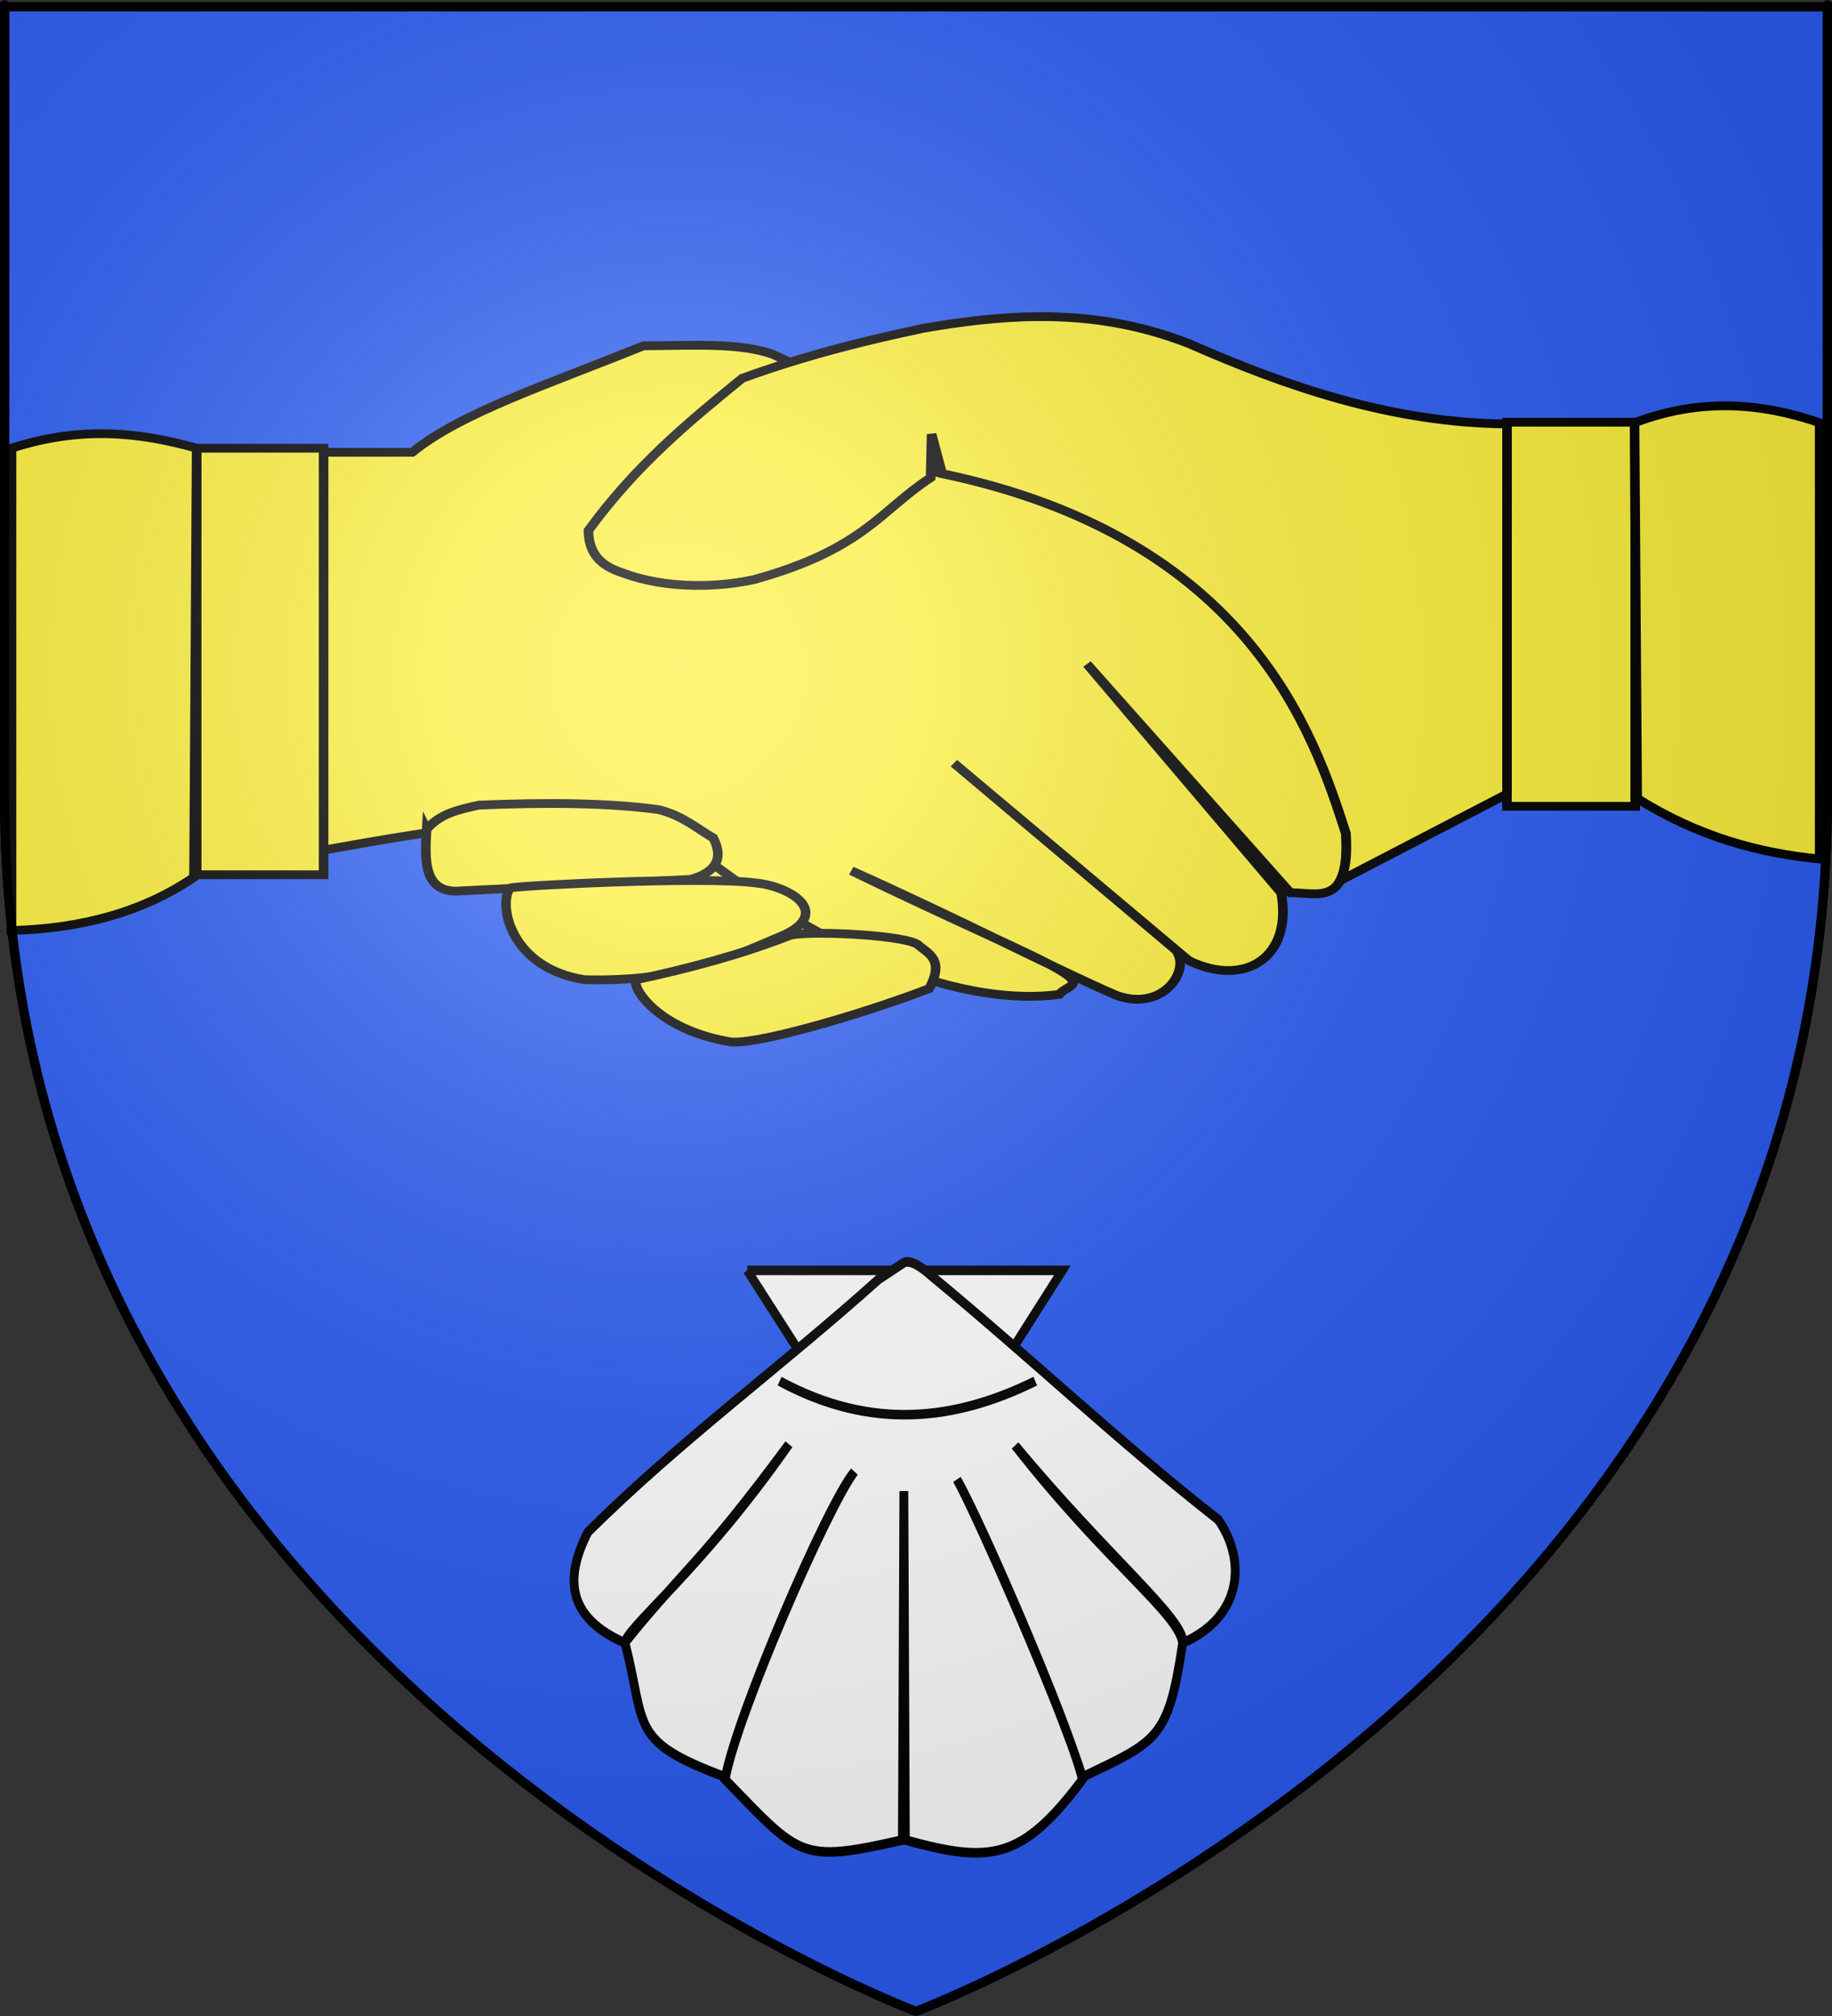
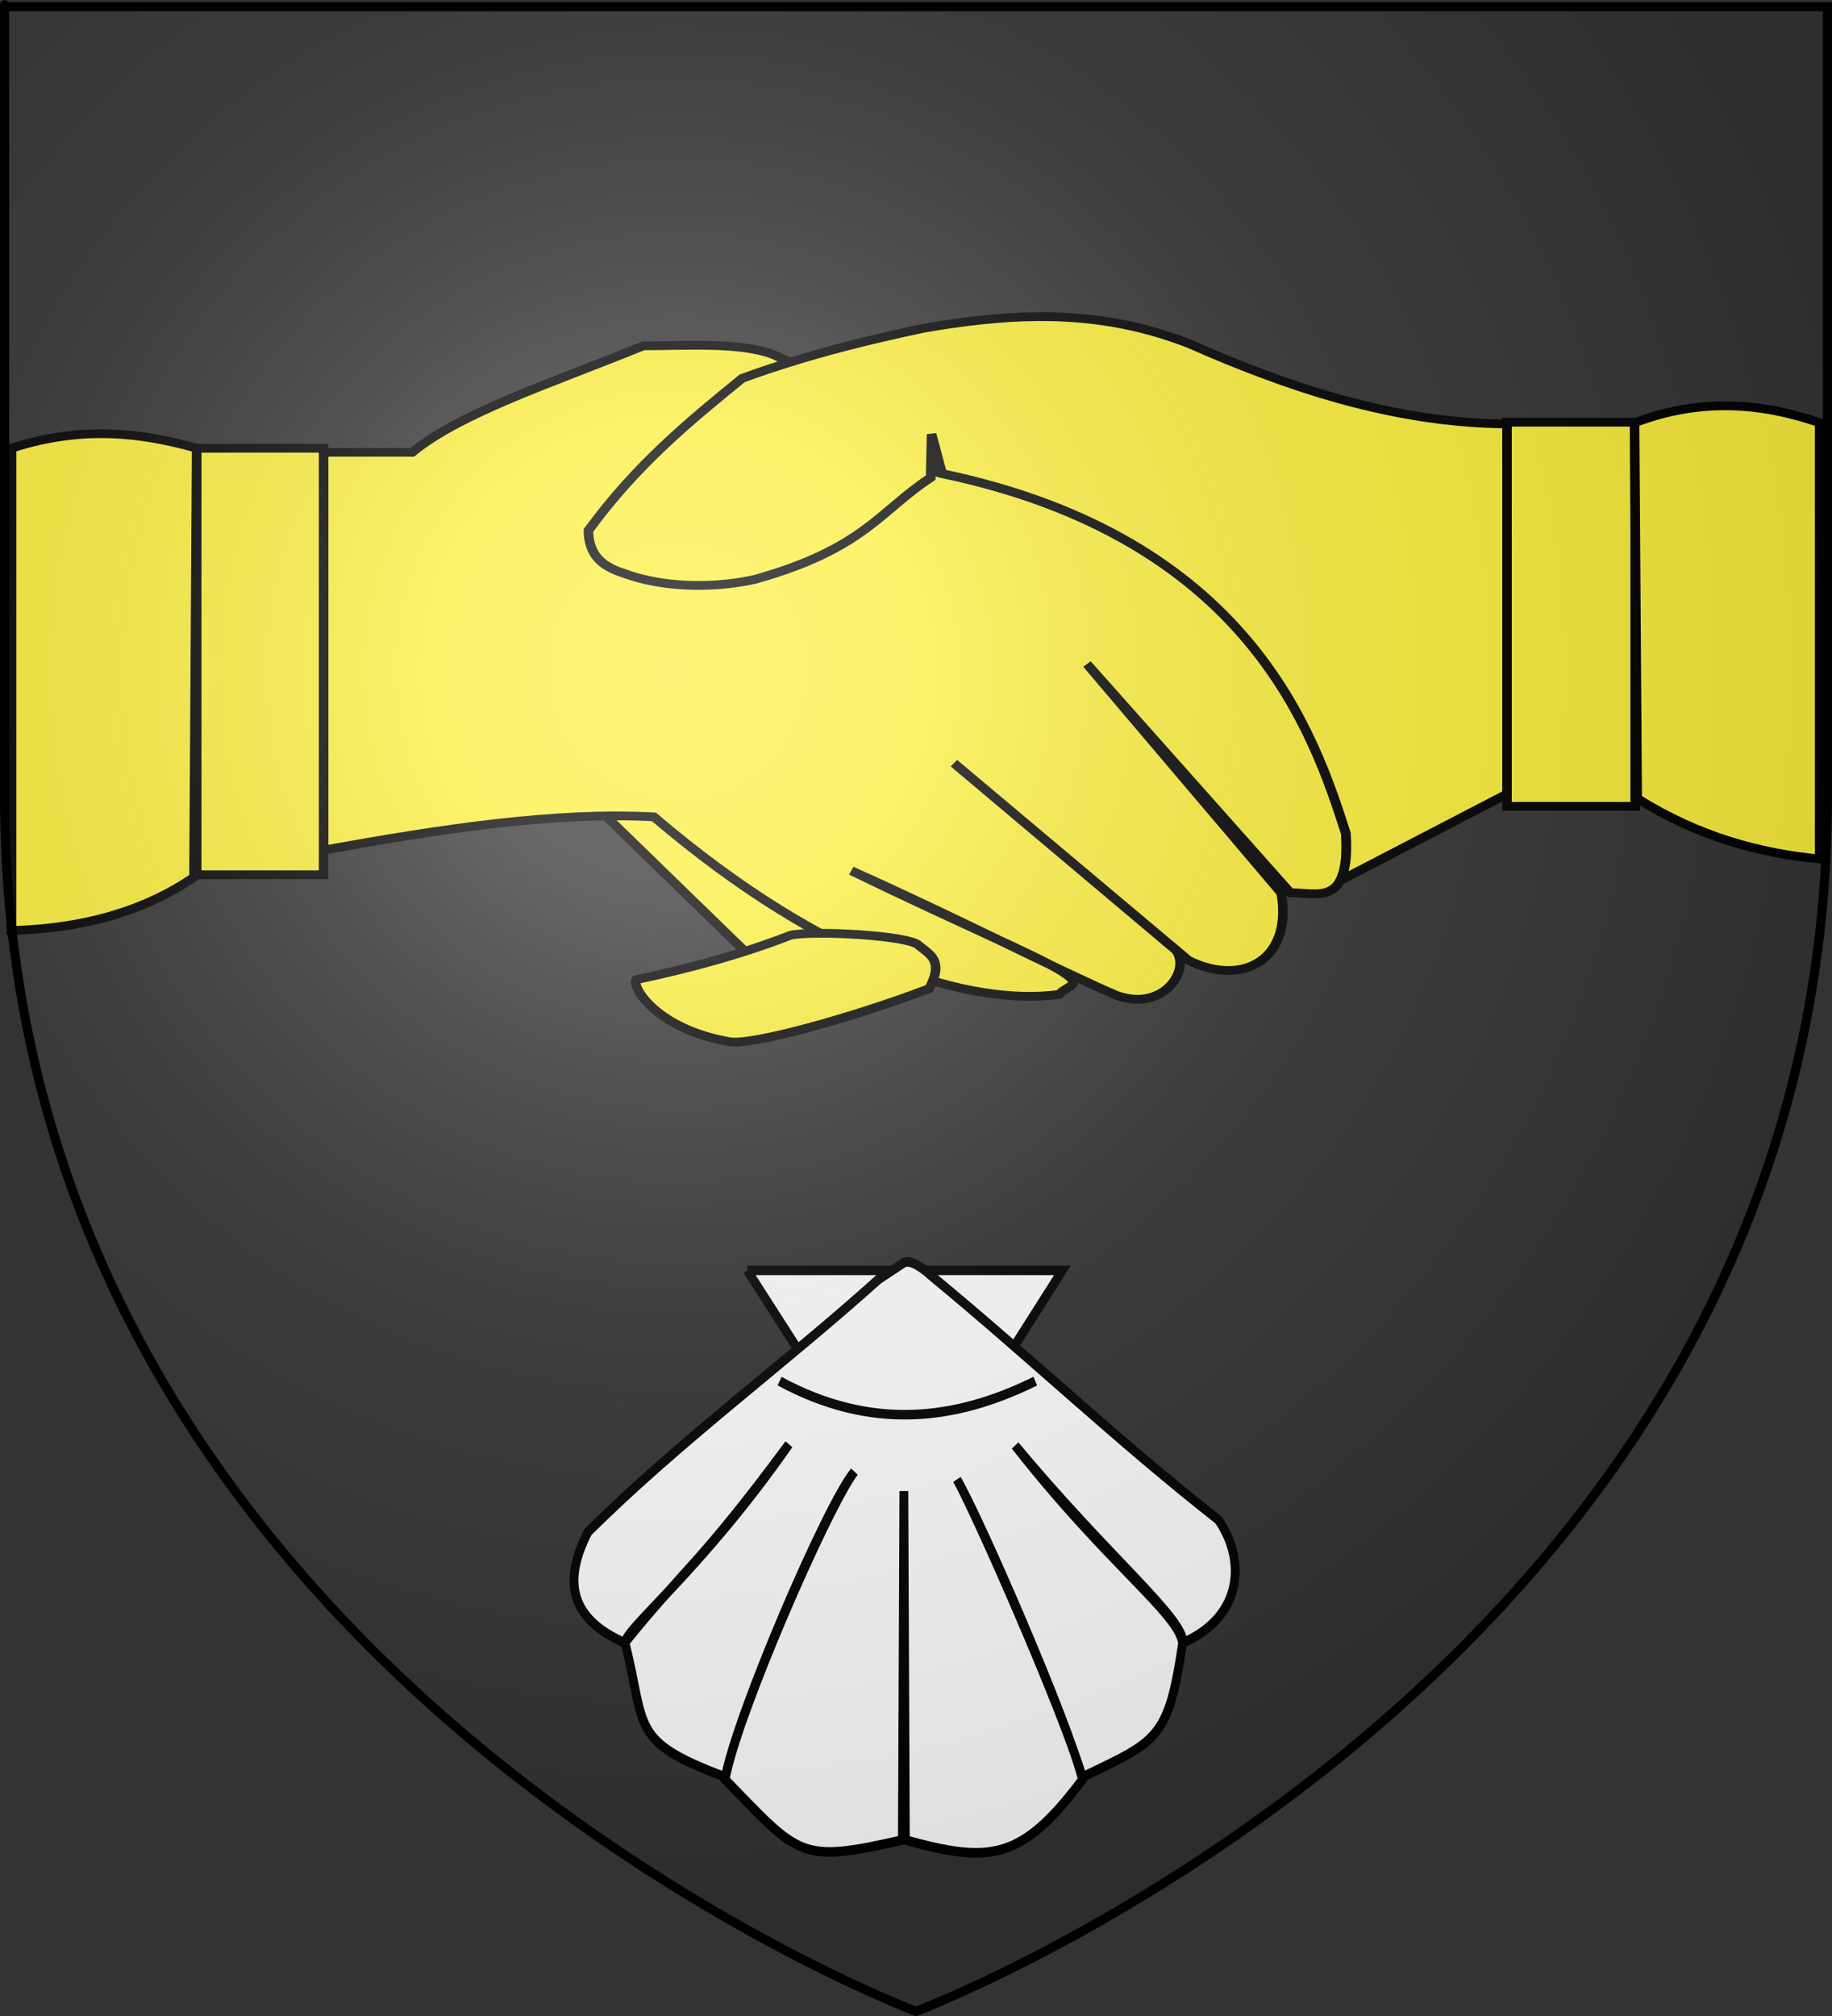
<svg xmlns="http://www.w3.org/2000/svg" xmlns:ns1="http://sodipodi.sourceforge.net/DTD/sodipodi-0.dtd" xmlns:ns2="http://www.inkscape.org/namespaces/inkscape" xmlns:xlink="http://www.w3.org/1999/xlink" height="660" width="600" version="1.0" id="svg2" ns1:version="0.32" ns2:version="0.91 r13725" ns1:docname="Blason_ville_fr_Moutiers-les-Mauxfaits_(Vendée).svg" ns2:export-filename="/Users/olivier/Desktop/Blason Rouge/Blason_Vide_3D.png" ns2:export-xdpi="144" ns2:export-ydpi="144">
  <rect width="100%" height="100%" fill="#333333" stroke="none" />
  <ns1:namedview ns2:window-height="719" ns2:window-width="1024" ns2:pageshadow="2" ns2:pageopacity="0.0" guidetolerance="10.0" gridtolerance="10.0" objecttolerance="10.0" borderopacity="1.0" bordercolor="#666666" pagecolor="#ffffff" id="base" showgrid="false" height="660px" ns2:zoom="0.78401462" ns2:cx="300" ns2:cy="329.61028" ns2:window-x="-4" ns2:window-y="0" ns2:current-layer="layer4" ns2:window-maximized="0" />
  <desc id="desc4">Flag of Canton of Valais (Wallis)</desc>
  <defs id="defs6">
    <linearGradient id="linearGradient2893">
      <stop style="stop-color:white;stop-opacity:0.314;" offset="0" id="stop2895" />
      <stop id="stop2897" offset="0.19" style="stop-color:white;stop-opacity:0.251;" />
      <stop style="stop-color:#6b6b6b;stop-opacity:0.125;" offset="0.6" id="stop2901" />
      <stop style="stop-color:black;stop-opacity:0.125;" offset="1" id="stop2899" />
    </linearGradient>
    <radialGradient ns2:collect="always" xlink:href="#linearGradient2893" id="radialGradient3163" gradientUnits="userSpaceOnUse" gradientTransform="matrix(1.353,0,0,1.349,-77.629,-85.747)" cx="221.445" cy="226.331" fx="221.445" fy="226.331" r="300" />
  </defs>
  <g ns2:groupmode="layer" id="layer3" ns2:label="Fond écu" style="display:inline" ns1:insensitive="true">
-     <path id="path2855" style="fill:#2b5df2;fill-opacity:1;fill-rule:evenodd;stroke:#000000;stroke-width:3;stroke-linecap:butt;stroke-linejoin:miter;stroke-miterlimit:4;stroke-dasharray:none;stroke-opacity:1" d="m 300,658.5 c 0,0 298.5,-112.32 298.5,-397.772 0,-285.452 0,-258.552 0,-258.552 l -597,0 0,258.552 C 1.5,546.18 300,658.5 300,658.5 Z" ns1:nodetypes="cccccc" ns2:connector-curvature="0" />
-   </g>
+     </g>
  <g ns2:groupmode="layer" id="layer4" ns2:label="Meubles">
    <g style="display:inline;stroke:#000000;stroke-opacity:1;stroke-width:2.608;stroke-miterlimit:4;stroke-dasharray:none" id="g6454" transform="matrix(1.202,0,0,1.101,-60.73,-140.919)">
      <path id="path5558" d="m 195.159,348.998 68.88,73.054 138.803,-51.138 -69.923,-70.967 -137.759,49.051 z" style="fill:#fcef3c;fill-opacity:1;fill-rule:evenodd;stroke:#000000;stroke-width:2.608;stroke-linecap:butt;stroke-linejoin:miter;stroke-opacity:1;stroke-miterlimit:4;stroke-dasharray:none" ns2:connector-curvature="0" />
      <path id="path6470" style="fill:#fcef3c;fill-opacity:1;fill-rule:evenodd;stroke:#000000;stroke-width:2.608;stroke-linecap:butt;stroke-linejoin:miter;stroke-miterlimit:4;stroke-dasharray:none;stroke-opacity:1" d="m 137.665,262.484 25.186,0 c 13.262,-11.753 36.319,-19.903 62.964,-31.657 12.651,-0.058 26.246,-1.06 35.26,2.519 l 27.704,14.027 12.593,20.148 c 88.905,17.74 106.982,78.161 115.853,108.298 1.32,22.123 -7.819,17.516 -15.111,17.63 l -55.408,-68.001 52.89,68.001 c 3.262,19.433 -10.119,28.213 -25.186,20.148 l -63.975,-58.68 60.459,55.581 c 4.271,5.966 -3.523,18.493 -16.158,13.471 -16.593,-7.794 -43.991,-23.313 -72.244,-37.064 27.216,14.473 49.421,24.737 56.666,29.479 7.391,4.838 1.976,4.514 -0.007,7.288 -23.714,3.555 -62.971,-8.652 -110.439,-52.77 -27.05,-1.622 -58.401,3.639 -90.411,9.955 l -0.634,-118.372 z" ns2:connector-curvature="0" />
-       <path id="path6452" style="fill:#fcef3c;fill-opacity:1;fill-rule:evenodd;stroke:#000000;stroke-width:2.608;stroke-linecap:butt;stroke-linejoin:miter;stroke-miterlimit:4;stroke-dasharray:none;stroke-opacity:1" d="m 166.769,374.544 c -0.549,9.327 -0.724,18.28 7.9,18.434 l 64.079,-3.511 c 6.277,-1.982 9.213,-5.635 6.145,-12.289 -4.677,-2.961 -8.205,-6.559 -14.834,-8.435 -13.578,-2.033 -30.43,-2.196 -49.042,-1.353 -5.72,1.4 -10.366,2.439 -14.248,7.155 z" ns2:connector-curvature="0" />
      <rect id="rect6492" style="fill:#fcef3c;fill-opacity:1;fill-rule:evenodd;stroke:#000000;stroke-width:2.608;stroke-linejoin:miter;stroke-miterlimit:4;stroke-dasharray:none;stroke-opacity:1" y="261.274" x="104.11" height="126.83" width="34.59" />
      <path id="path7379" style="fill:#fcef3c;fill-opacity:1;fill-rule:evenodd;stroke:#000000;stroke-width:2.608;stroke-linecap:butt;stroke-linejoin:miter;stroke-miterlimit:4;stroke-dasharray:none;stroke-opacity:1" d="m 104.11,261.274 c -15.252,-4.688 -31.376,-6.761 -50.444,0 l 0,143.405 c 19.409,-0.56 36.079,-5.686 49.723,-15.854 l 0.721,-127.551 z" ns2:connector-curvature="0" />
      <rect id="rect8266" style="fill:#fcef3c;fill-opacity:1;fill-rule:evenodd;stroke:#000000;stroke-width:2.608;stroke-linejoin:miter;stroke-miterlimit:4;stroke-dasharray:none;stroke-opacity:1" transform="scale(-1,1)" y="253.531" x="-496.067" height="114.213" width="34.944" />
      <path id="path6432" style="fill:#fcef3c;fill-opacity:1;fill-rule:evenodd;stroke:#000000;stroke-width:2.608;stroke-linecap:butt;stroke-linejoin:miter;stroke-miterlimit:4;stroke-dasharray:none;stroke-opacity:1" d="m 333.324,222.142 c -10.532,0.08 -21.009,1.525 -31.436,3.511 -10.77,2.52 -21.659,5.291 -33.032,9.016 -5.251,1.72 -10.627,3.627 -16.117,5.824 -14.597,12.97 -28.903,25.82 -41.888,45.239 0.087,7.032 3.454,10.54 9.335,12.606 12.363,5.087 26.981,4.202 36.064,1.915 29.685,-9.052 34.099,-20.429 47.872,-30.239 l 0,-1.835 0.239,-11.09 2.872,11.729 c 83.799,19.188 101.355,77.539 110.026,106.994 0.422,7.07 -0.283,11.406 -1.596,14.042 l 45.479,-25.771 0,-110.026 c -31.337,-0.302 -60.189,-11.16 -86.569,-23.856 -14.038,-5.997 -27.708,-8.161 -41.25,-8.058 z" ns2:connector-curvature="0" />
-       <path id="path6454" style="fill:#fcef3c;fill-opacity:1;fill-rule:evenodd;stroke:#000000;stroke-width:2.608;stroke-linecap:butt;stroke-linejoin:miter;stroke-miterlimit:4;stroke-dasharray:none;stroke-opacity:1" d="m 189.502,392.056 c -3.224,4.662 -0.197,23.71 20.279,27.256 27.42,0.69 40.471,-7.022 54.13,-13.213 13.138,-6.437 2.633,-14.586 -7.9,-15.618 -14.413,-1.912 -64.937,0.847 -66.509,1.575 z" ns2:connector-curvature="0" />
      <path id="path6456" style="fill:#fcef3c;fill-opacity:1;fill-rule:evenodd;stroke:#000000;stroke-width:2.608;stroke-linecap:butt;stroke-linejoin:miter;stroke-miterlimit:4;stroke-dasharray:none;stroke-opacity:1" d="m 223.826,419.312 c -1.187,2.374 5.815,14.737 25.456,18.434 6.069,1.211 34.096,-7.319 54.423,-15.8 3.958,-8.096 0.474,-9.968 -2.723,-12.717 -2.057,-3.107 -28.998,-4.639 -35.045,-3.151 -13.499,5.756 -27.655,9.872 -42.111,13.234 z" ns2:connector-curvature="0" />
      <path id="path8268" style="fill:#fcef3c;fill-opacity:1;fill-rule:evenodd;stroke:#000000;stroke-width:2.608;stroke-linecap:butt;stroke-linejoin:miter;stroke-miterlimit:4;stroke-dasharray:none;stroke-opacity:1" d="m 495.89,253.708 c 17.874,-7.416 34.487,-6.005 50.444,0 l 0,129.713 c -16.574,-1.755 -33.149,-6.679 -49.723,-18.016 l -0.721,-111.697 z" ns2:connector-curvature="0" />
    </g>
    <g id="g2018" transform="matrix(1.299,0,0,1.412,36.771,213.643)" style="display:inline;fill:#ffffff;fill-opacity:1;stroke:#000000;stroke-width:2.215;stroke-miterlimit:4;stroke-dasharray:none;stroke-opacity:1">
      <path ns1:nodetypes="ccccc" id="path1900" d="m 160.088,143.239 39.926,57.313 39.535,-57.313 -40.384,0 -39.078,0 z" style="fill:#ffffff;fill-opacity:1;fill-rule:evenodd;stroke:#000000;stroke-width:2.215;stroke-linecap:butt;stroke-linejoin:miter;stroke-miterlimit:4;stroke-dasharray:none;stroke-opacity:1" ns2:connector-curvature="0" />
      <path ns1:nodetypes="ccccccccccccccccccccc" id="path2792" d="m 193.205,145.317 c -24.414,20.159 -49.987,37.339 -73.277,58.592 -6.371,11.439 -4.51,20.095 9.277,25.69 14.759,-16.923 18.769,-17.904 41.384,-46.036 -22.423,29.559 -41.451,42.844 -41.29,46.098 5.381,19.66 0.988,22.705 25.281,31.062 2.901,-14.41 25.627,-63.191 32.518,-70.813 -6.737,8.182 -29.756,56.595 -32.581,71.376 18.946,17.92 18.758,19.451 44.688,14.031 l 0.375,-80.91 0.375,80.91 c 21.424,5.42 29.314,4.79 44.656,-14.031 -3.592,-13.245 -25.625,-59.965 -31.648,-69.574 4.754,7.79 26.431,52.995 31.617,69.012 18.888,-8.358 21.702,-8.699 25.281,-31.062 -1.024,-6.998 -18.883,-18.38 -42.223,-45.815 23.118,25.668 42.651,40.11 42.316,45.753 15.187,-6.163 15.882,-19.269 8.924,-28.525 -25.178,-18.144 -47.188,-37.479 -72.368,-56.59 0,0 -4.642,-4.098 -6.931,-3.041 l -6.375,3.875 z" style="fill:#ffffff;fill-opacity:1;fill-rule:evenodd;stroke:#000000;stroke-width:2.215;stroke-linecap:butt;stroke-linejoin:miter;stroke-miterlimit:4;stroke-dasharray:none;stroke-opacity:1" ns2:connector-curvature="0" />
      <path ns1:nodetypes="cc" id="path3686" d="m 168.248,168.921 c 23.134,11.519 44.287,9.173 64.465,0" style="fill:#ffffff;fill-opacity:1;fill-rule:evenodd;stroke:#000000;stroke-width:2.215;stroke-linecap:butt;stroke-linejoin:miter;stroke-miterlimit:4;stroke-dasharray:none;stroke-opacity:1" ns2:connector-curvature="0" />
    </g>
  </g>
  <g ns2:groupmode="layer" id="layer2" ns2:label="Reflet final" ns1:insensitive="true">
    <path ns1:nodetypes="cccccc" d="M 300,658.5 C 300,658.5 598.5,546.18 598.5,260.728 C 598.5,-24.723 598.5,2.176 598.5,2.176 L 1.5,2.176 L 1.5,260.728 C 1.5,546.18 300,658.5 300,658.5 z " style="opacity:1;fill:url(#radialGradient3163);fill-opacity:1;fill-rule:evenodd;stroke:none;stroke-width:1px;stroke-linecap:butt;stroke-linejoin:miter;stroke-opacity:1" id="path2875" ns2:export-xdpi="144" ns2:export-ydpi="144" />
  </g>
  <g ns2:groupmode="layer" id="layer1" ns2:label="Contour final" ns1:insensitive="true">
    <path ns1:nodetypes="cccccc" d="M 300,658.5 C 300,658.5 1.5,546.18 1.5,260.728 C 1.5,-24.723 1.5,2.176 1.5,2.176 L 598.5,2.176 L 598.5,260.728 C 598.5,546.18 300,658.5 300,658.5 z " style="opacity:1;fill:none;fill-opacity:1;fill-rule:evenodd;stroke:#000000;stroke-width:3;stroke-linecap:butt;stroke-linejoin:miter;stroke-miterlimit:4;stroke-dasharray:none;stroke-opacity:1" id="path1411" ns2:export-xdpi="144" ns2:export-ydpi="144" />
  </g>
</svg>